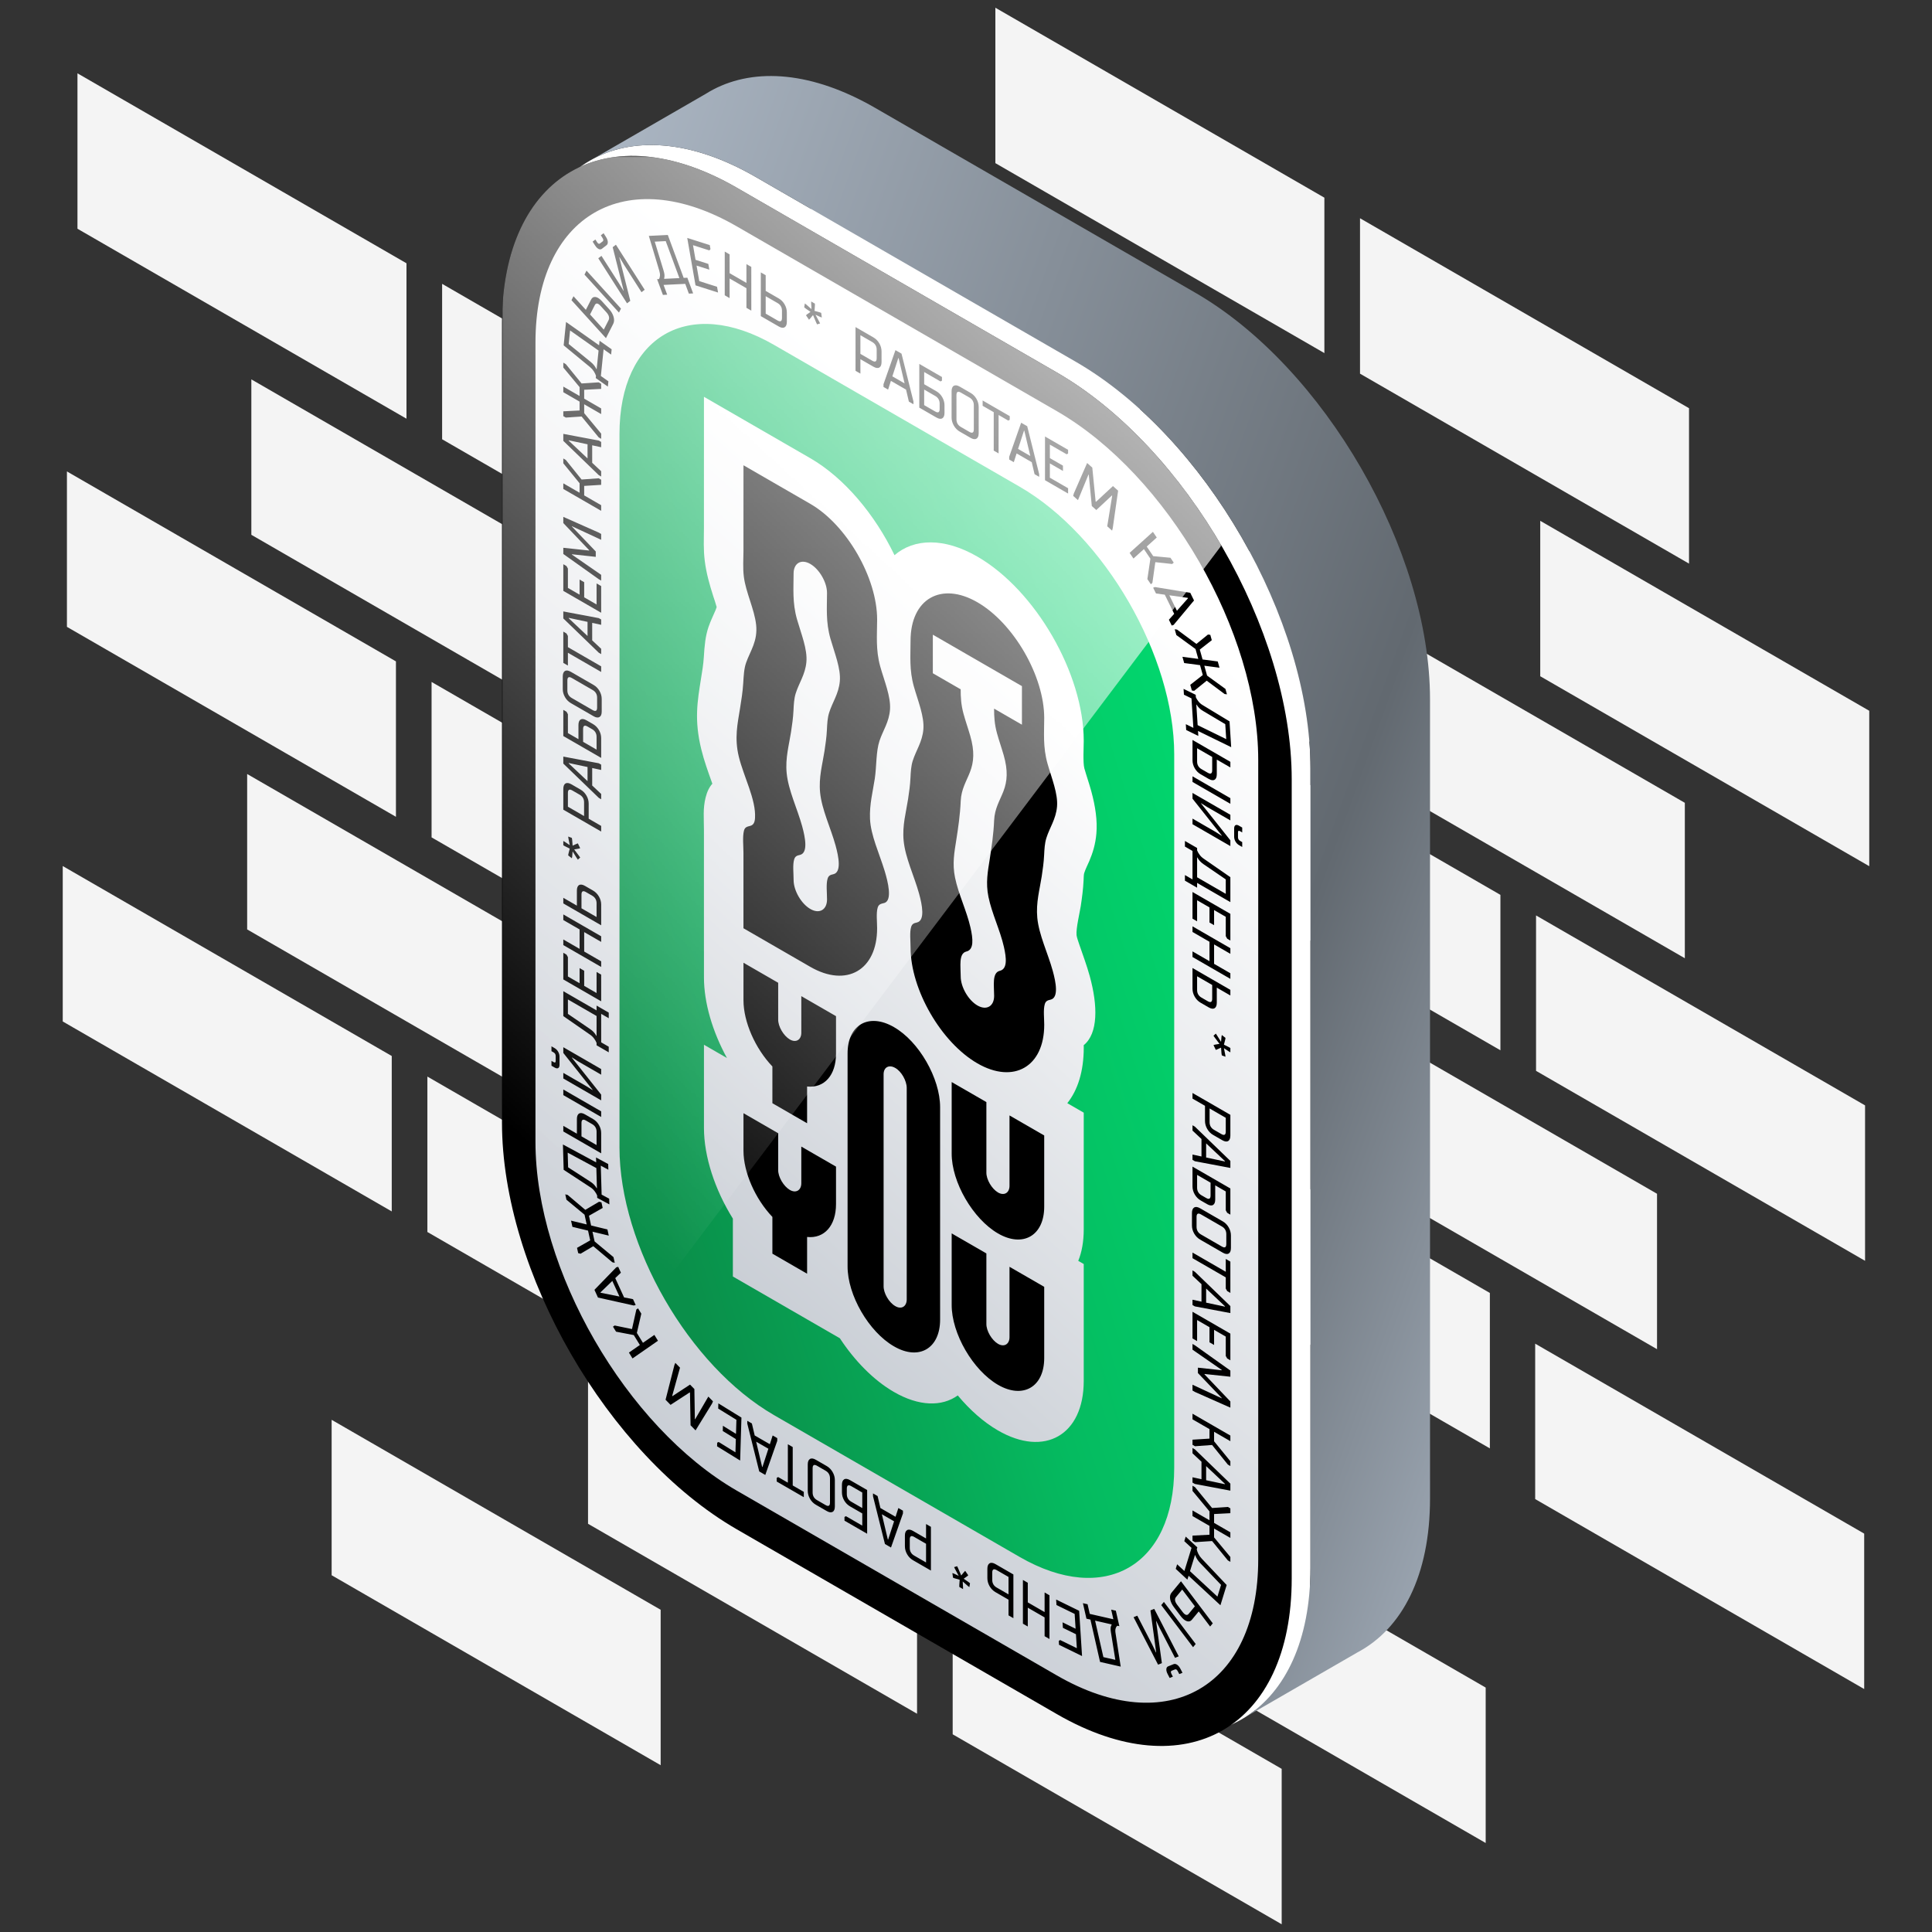
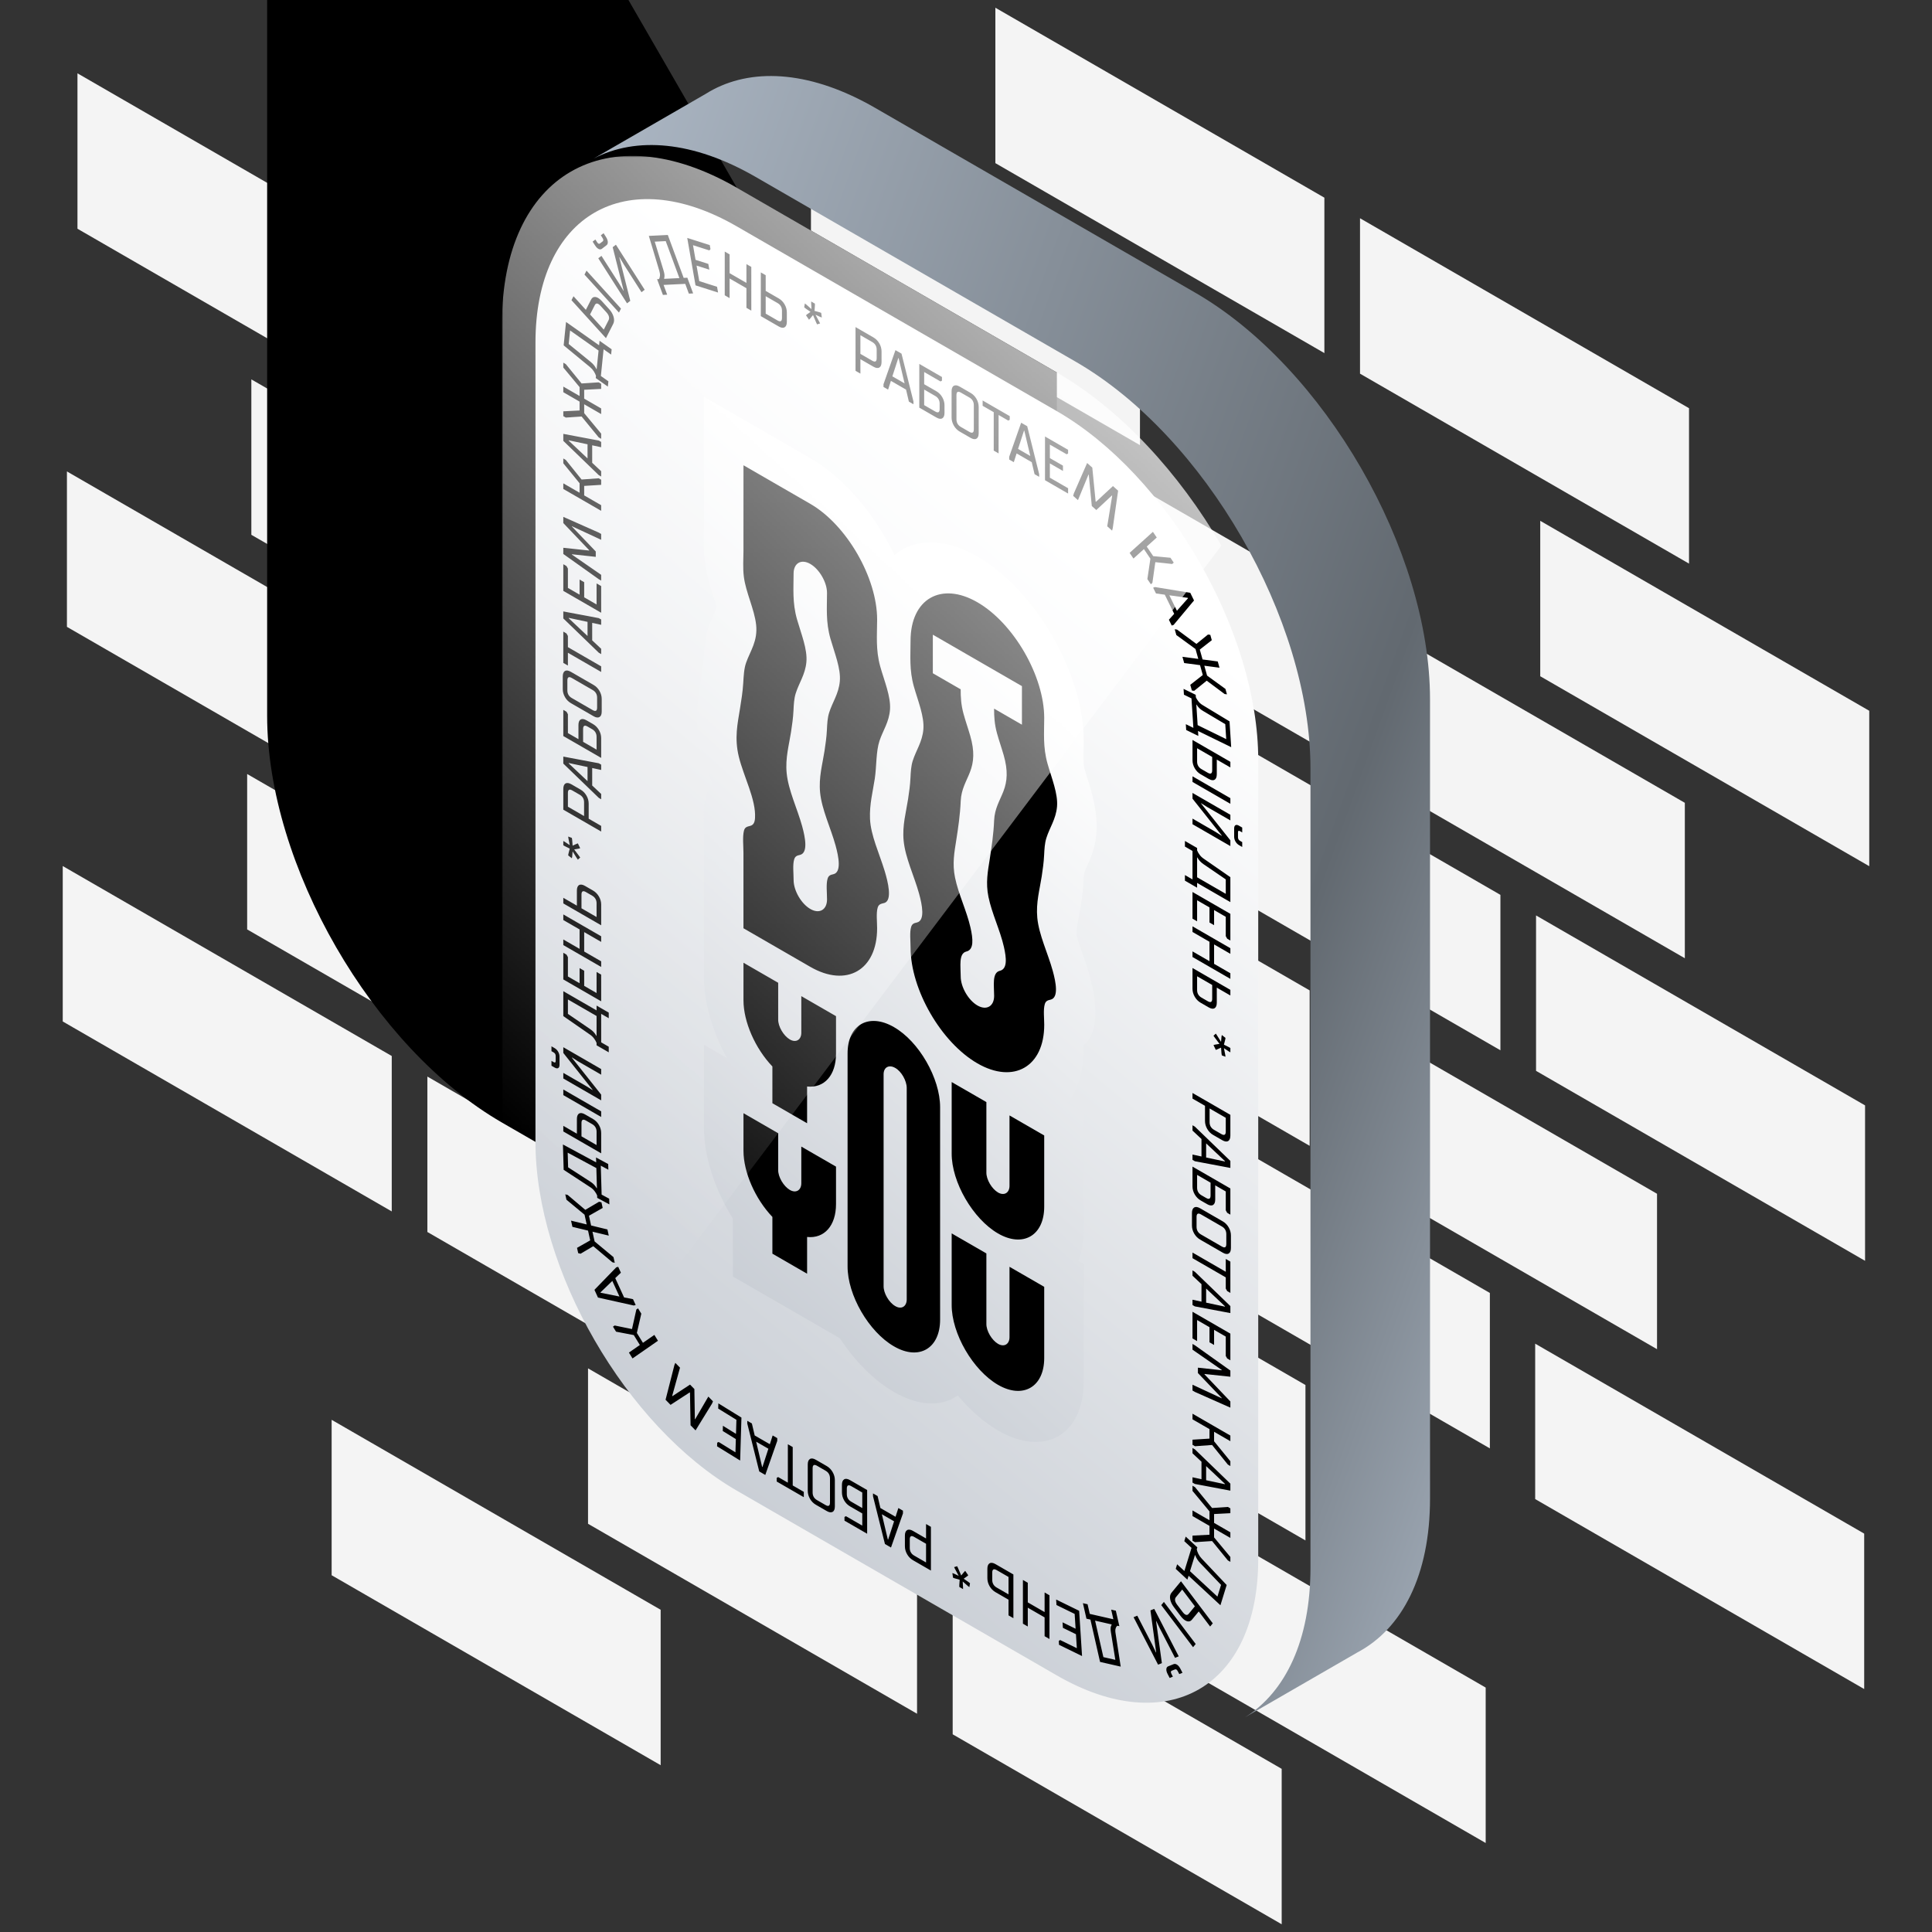
<svg xmlns="http://www.w3.org/2000/svg" xml:space="preserve" width="1000px" height="1000px" version="1.1" shape-rendering="geometricPrecision" text-rendering="geometricPrecision" image-rendering="optimizeQuality" fill-rule="evenodd" clip-rule="evenodd" viewBox="0 0 1000 1000">
  <rect x="0" y="0" width="1000" height="1000" fill="#333333" stroke="none" />
  <defs>
    <linearGradient id="id0" gradientUnits="userSpaceOnUse" x1="466.211" y1="1172.204" x2="950.837" y2="581.032">
      <stop offset="0" stop-opacity="1" stop-color="black" />
      <stop offset="1" stop-opacity="1" stop-color="black" />
    </linearGradient>
    <linearGradient id="id1" gradientUnits="userSpaceOnUse" x1="459.076" y1="1127.212" x2="916.532" y2="574.039">
      <stop offset="0" stop-opacity="1" stop-color="#B2B9C3" />
      <stop offset="1" stop-opacity="1" stop-color="white" />
    </linearGradient>
    <linearGradient id="id2" gradientUnits="userSpaceOnUse" x1="657.378" y1="174.942" x2="240.498" y2="306.107">
      <stop offset="0" stop-opacity="1" stop-color="#00E676" />
      <stop offset="0.62" stop-opacity="1" stop-color="#05BB60" />
      <stop offset="1" stop-opacity="1" stop-color="#0A8F4A" />
    </linearGradient>
    <linearGradient id="id3" gradientUnits="userSpaceOnUse" x1="425.778" y1="905.58" x2="749.913" y2="542.818">
      <stop offset="0" stop-opacity="1" stop-color="#B2B9C3" />
      <stop offset="1" stop-opacity="1" stop-color="white" />
    </linearGradient>
    <linearGradient id="id4" gradientUnits="userSpaceOnUse" x1="225.2" y1="325.007" x2="884.59" y2="562.937">
      <stop offset="0" stop-opacity="1" stop-color="#AAB5C2" />
      <stop offset="0.678" stop-opacity="1" stop-color="#626970" />
      <stop offset="1" stop-opacity="1" stop-color="#AAB5C2" />
    </linearGradient>
    <mask id="id5">
      <linearGradient id="id6" gradientUnits="userSpaceOnUse" x1="729.35" y1="70.573" x2="259.825" y2="581.041">
        <stop offset="0" stop-opacity="1" stop-color="white" />
        <stop offset="1" stop-opacity="0" stop-color="white" />
      </linearGradient>
      <rect fill="url(#id6)" x="259.825" y="80.674" width="372.357" height="635.472" />
    </mask>
  </defs>
  <g id="Слой_x0020_1">
    <g id="_2148791609680">
      <path fill="#F4F4F4" d="M964.903 793.799l-170.295 -98.319 0 80.445 170.295 98.32 0 -80.446zm-793.243 -58.901l0 80.446 170.296 98.32 0 -80.446 -170.296 -98.32zm686.014 -117.005l-170.295 -98.32 0 80.446 170.295 98.32 0 -80.446zm-194.274 297.661l-170.295 -98.32 0 80.446 170.295 98.32 0 -80.446zm-188.739 -28.523l0 -80.446 -108.988 -62.924 -4.89 -2.823 -56.419 -32.573 0 80.446 50.22 28.994 9.165 5.292 110.912 64.034zm-365.178 -497.056l0 80.446 0 -80.446zm-77.01 58.29l170.296 98.321 0 80.446 -170.296 -98.32 0 -80.447zm2.17 -204.251l170.295 98.319 0 80.446 -170.295 -98.319 0 -80.446zm93.285 156.61l170.296 98.32 0 80.446 -170.296 -98.32 0 -80.446zm93.285 156.61l170.296 98.32 0 80.447 -170.296 -98.32 0 -80.447zm-91.115 -360.862l170.296 98.32 0 80.446 -170.296 -98.32 0 -80.446zm93.285 156.611l170.296 98.319 0 80.447 -170.296 -98.32 0 -80.446zm93.286 156.611l170.295 98.319 0 80.446 -170.295 -98.32 0 -80.445zm93.285 156.61l170.295 98.319 0 80.447 -170.295 -98.32 0 -80.446zm-91.115 -360.863l170.295 98.32 0 80.446 -170.295 -98.32 0 -80.446zm186.57 313.221l170.295 98.321 0 80.445 -170.295 -98.32 0 -80.446zm93.285 156.611l170.296 98.32 0 80.446 -170.296 -98.319 0 -80.447zm-91.116 -360.863l170.296 98.32 0 80.446 -170.296 -98.32 0 -80.446zm-467.477 -376.355l170.295 98.32 0 80.446 -170.295 -98.32 0 -80.446zm188.74 108.969l170.295 98.321 0 80.445 -170.295 -98.32 0 -80.446zm95.455 -47.641l170.295 98.32 0 80.446 -170.295 -98.32 0 -80.446zm93.285 156.611l170.295 98.319 0 80.446 -170.295 -98.319 0 -80.446zm2.17 -204.253l170.295 98.321 0 80.446 -170.295 -98.32 0 -80.447zm93.285 156.611l170.295 98.32 0 80.446 -170.295 -98.32 0 -80.446zm93.285 156.611l170.295 98.32 0 80.446 -170.295 -98.32 0 -80.446zm-91.115 -360.863l170.295 98.32 0 80.446 -170.295 -98.32 0 -80.446zm186.57 313.221l170.296 98.32 0 80.447 -170.296 -98.321 0 -80.446zm93.285 156.611l170.296 98.32 0 80.446 -170.296 -98.32 0 -80.446zm-91.115 -360.863l170.295 98.32 0 80.446 -170.295 -98.32 0 -80.446zm93.285 156.611l170.296 98.32 0 80.446 -170.296 -98.32 0 -80.446zm-196.367 301.341l170.295 98.32 0 80.446 -170.295 -98.32 0 -80.446z" />
      <g>
-         <path fill="white" d="M391.085 91.557l165.662 95.645c66.886,38.617 121.55,133.299 121.55,210.536l0 413.697c0,77.236 -54.664,108.798 -121.55,70.181l-165.662 -95.645c-66.887,-38.617 -121.551,-133.3 -121.551,-210.536l0 -413.697c0,-77.236 54.664,-108.798 121.551,-70.181z" />
-         <path fill="url(#id0)" d="M381.376 97.162l165.662 95.645c66.886,38.617 121.55,133.3 121.55,210.536l0 413.697c0,77.236 -54.664,108.799 -121.55,70.182l-165.662 -95.645c-66.887,-38.618 -121.551,-133.3 -121.551,-210.536l0 -413.697c0,-77.237 54.664,-108.799 121.551,-70.182z" />
+         <path fill="url(#id0)" d="M381.376 97.162l165.662 95.645l0 413.697c0,77.236 -54.664,108.799 -121.55,70.182l-165.662 -95.645c-66.887,-38.618 -121.551,-133.3 -121.551,-210.536l0 -413.697c0,-77.237 54.664,-108.799 121.551,-70.182z" />
        <g>
          <path fill="url(#id1)" d="M381.376 117.178l165.662 95.644c57.319,33.094 104.217,114.325 104.217,180.514l0 413.697c0,66.189 -46.898,93.267 -104.217,60.173l-165.662 -95.645c-57.32,-33.093 -104.218,-114.325 -104.218,-180.513l0 -413.697c0,-66.189 46.898,-93.267 104.218,-60.173z" />
-           <path fill="url(#id2)" d="M400.632 178.509l127.149 73.409c43.994,25.4 79.989,87.747 79.989,138.548l0 369.224c0,50.802 -35.995,71.584 -79.989,46.185l-127.149 -73.41c-43.994,-25.4 -79.989,-87.746 -79.989,-138.547l0 -369.225c0,-50.801 35.995,-71.584 79.989,-46.184z" />
          <path fill="url(#id3)" d="M434.704 692.681l-16.951 -9.786c-5.988,-3.457 -11.976,-6.914 -17.964,-10.372l-20.457 -11.81 0 -23.622c0,-2.112 0,-4.223 0,-6.334 -9.301,-14.954 -14.966,-32.127 -14.966,-46.951 0,-6.475 0,-12.95 0,-19.425l0 -23.622 11.901 6.871c-7.466,-13.63 -11.901,-28.586 -11.901,-41.702 0,-4.55 0,-9.099 0,-13.649l-0.01 -0.006 0 -23.622c0,-8.996 0,-17.993 0,-26.989 0,-3.976 0,-7.952 0,-11.927 0,-6.363 -0.585,-11.087 0.855,-16.904 0.771,-3.118 1.943,-5.441 3.501,-7.184 -0.083,-0.229 -0.159,-0.439 -0.225,-0.625 -2.079,-5.82 -4.074,-11.347 -5.496,-17.15 -3.718,-15.178 -2.038,-24.77 -0.137,-36.694 0.568,-3.561 1.197,-7.182 1.434,-10.98 0.372,-5.941 0.775,-10.93 2.504,-15.893 0.958,-2.748 2.149,-5.189 3.258,-7.774 0.252,-0.588 0.672,-1.512 0.894,-2.319 -0.415,-1.64 -1.246,-3.991 -1.694,-5.387 -2.038,-6.358 -3.675,-12.209 -4.443,-18.317 -0.81,-6.443 -0.451,-11.267 -0.451,-17.139 0,-4.617 -0.003,-9.235 0,-13.851 0.007,-10.166 0.01,-20.335 0.01,-30.505l0 -23.622 20.457 11.811c11.53,6.657 23.06,13.313 34.59,19.97 17.607,10.166 33.46,29.192 43.581,50.19 10.145,-8.732 25.686,-9.2 42.905,0.746 30.081,17.377 55.041,60.605 55.041,95.343 0,2.689 -0.48,11.434 0.317,14.245 1.115,3.927 2.498,7.851 3.581,11.815 2.147,7.856 3.231,15.3 2.636,22.043 -0.479,5.428 -1.848,9.872 -3.663,14.132 -0.869,2.04 -1.966,4.099 -2.656,6.299 -0.228,0.727 -0.252,2.865 -0.294,3.721 -0.225,4.632 -0.814,8.969 -1.469,13.293 -0.477,3.151 -2.506,11.533 -2.172,15.034 0.097,1.026 1.03,3.716 1.398,4.79 1.895,5.533 3.887,10.826 5.416,16.368 4.242,15.371 4.387,29.736 -3.108,35.792 0.014,0.427 0.024,0.846 0.024,1.252 0,12.31 -3.134,22.067 -8.52,28.763l8.51 4.913 0 23.622c0,12.288 0,24.577 0,36.865 0,6.254 -1.005,11.694 -2.838,16.215l2.838 1.639 0 23.622c0,12.292 0,24.584 0,36.876 0,28.019 -20.189,39.704 -44.467,25.603 -7.45,-4.327 -14.519,-10.625 -20.735,-18.086 -8.185,5.878 -20.069,5.751 -33.154,-1.855 -10.498,-6.102 -20.227,-16.091 -27.88,-27.731z" />
          <path fill="black" d="M384.823 240.824c11.53,6.657 23.06,13.313 34.59,19.97 18.793,10.851 34.59,38.212 34.59,59.914 0,7.756 -0.849,15.495 1.611,24.289 2.079,7.435 5.516,15.495 5.057,22.175 -0.449,6.561 -3.651,10.879 -5.438,16.251 -1.865,5.609 -1.484,13.224 -2.441,19.582 -0.995,6.629 -2.792,13.247 -2.479,20.778 0.351,8.568 4.842,17.981 7.576,26.989 1.718,5.648 4.139,15.399 -0.215,16.617 -1.504,0.417 -2.812,0.485 -3.388,2.384 -0.839,2.841 -0.293,7.272 -0.293,10.688 0,21.702 -15.796,30.822 -34.59,19.972 -11.53,-6.657 -23.06,-13.314 -34.59,-19.971 0,-8.996 0,-17.993 0,-26.989 0,-3.98 0,-7.959 0,-11.928 0,-3.697 -0.537,-8.37 0.244,-11.527 0.478,-1.933 1.689,-2.148 3.183,-2.525 1.698,-0.429 2.411,-1.708 2.557,-4.048 0.596,-9.543 -5.828,-21.357 -8.376,-31.746 -2.382,-9.741 -0.625,-17.215 0.605,-24.949 0.683,-4.272 1.386,-8.556 1.67,-13.128 0.244,-3.861 0.38,-7.412 1.493,-10.614 2.119,-6.071 6.112,-11.161 5.175,-19.684 -0.889,-7.999 -5.341,-16.769 -6.346,-24.802 -0.586,-4.622 -0.205,-9.013 -0.205,-13.342 0,-4.611 0,-9.222 0,-13.833 0.01,-10.163 0.01,-20.343 0.01,-30.523zm77.83 290.78c13.014,7.412 23.948,26.532 23.948,41.481 0,36.639 0,73.278 0,109.918 0,14.948 -10.934,21.442 -23.948,13.827 -12.946,-7.474 -24.036,-26.504 -23.949,-41.481 0,-36.639 0,-73.279 0,-109.918 -0.087,-15.067 11.003,-21.302 23.949,-13.827zm0.683 21.138c3.242,1.781 5.985,6.69 5.985,10.366 0,36.481 0,72.963 0,109.444 0,3.675 -2.743,5.417 -5.985,3.456 -3.192,-1.843 -6.062,-6.668 -5.984,-10.366 0,-36.482 0,-72.963 0,-109.445 -0.078,-3.788 2.792,-5.299 5.984,-3.455zm29.25 7.327c5.985,3.455 11.97,6.911 17.964,10.371 0,12.131 0,24.273 0,36.403 -0.078,3.698 2.841,8.506 5.985,10.366 3.212,1.9 5.985,0.22 5.985,-3.455 0,-12.131 0,-24.273 0,-36.403 5.984,3.455 11.969,6.911 17.964,10.371 0,12.289 0,24.577 0,36.865 0,14.949 -10.984,21.358 -23.949,13.828 -12.897,-7.491 -24.037,-26.504 -23.949,-41.481 0,-12.289 0,-24.577 0,-36.865zm-89.8 -51.384c0,6.313 0,12.638 0,18.951 -0.078,3.698 2.842,8.506 5.985,10.366 3.212,1.9 5.985,0.22 5.985,-3.455 0,-6.313 0,-12.638 0,-18.951 5.984,3.455 11.969,6.91 17.964,10.371 0,6.471 0,12.942 0,19.425 0,11.138 -6.053,17.925 -14.967,16.984 0,6.336 0,12.671 0,19.018 -5.985,-3.455 -11.969,-6.91 -17.964,-10.371 0,-6.336 0,-12.672 0,-19.019 -8.914,-9.351 -14.966,-23.127 -14.966,-34.266 0,-6.471 0,-12.942 0,-19.424 5.984,3.455 11.979,6.916 17.963,10.371zm89.8 129.725c5.985,3.455 11.97,6.91 17.964,10.371 0,12.131 0,24.272 0,36.403 -0.078,3.709 2.841,8.505 5.985,10.366 3.212,1.899 5.985,0.22 5.985,-3.456 0,-12.13 0,-24.272 0,-36.402 5.984,3.455 11.969,6.91 17.964,10.371 0,12.288 0,24.577 0,36.876 0,14.949 -10.984,21.358 -23.949,13.828 -12.897,-7.491 -24.037,-26.504 -23.949,-41.481 0,-12.289 0,-24.577 0,-36.876zm13.307 -326.683c18.794,10.851 34.591,38.212 34.591,59.913 0,7.633 -0.733,15.023 1.728,23.681 2.128,7.508 5.486,15.535 4.9,22.197 -0.575,6.5 -3.797,10.773 -5.516,16.252 -0.849,2.711 -1.005,5.631 -1.161,8.855 -0.186,3.805 -0.703,7.407 -1.24,10.964 -1.016,6.696 -3.046,13.584 -2.295,21.448 0.85,8.923 5.468,18.286 8.006,27.485 1.611,5.834 3.212,13.962 -1.181,14.92 -1.367,0.294 -2.441,0.632 -2.939,2.283 -0.849,2.836 -0.293,7.283 -0.293,10.699 0,21.702 -15.796,30.823 -34.59,19.972 -18.794,-10.851 -34.59,-38.211 -34.59,-59.913 0,-3.427 -0.557,-7.875 0.293,-10.699 0.497,-1.652 1.571,-1.99 2.938,-2.283 4.384,-0.964 2.792,-9.075 1.181,-14.921 -2.538,-9.188 -7.156,-18.561 -8.005,-27.485 -0.752,-7.852 1.279,-14.751 2.294,-21.448 0.537,-3.557 1.064,-7.142 1.24,-10.964 0.156,-3.224 0.313,-6.144 1.162,-8.855 1.728,-5.473 4.94,-9.751 5.516,-16.251 0.586,-6.674 -2.773,-14.689 -4.901,-22.198 -2.451,-8.652 -1.728,-16.048 -1.728,-23.68 0,-21.702 15.797,-30.834 34.59,-19.972zm-103.107 274.837c0,6.313 0,12.637 0,18.951 -0.078,3.709 2.842,8.506 5.985,10.366 3.212,1.899 5.985,0.219 5.985,-3.456 0,-6.313 0,-12.637 0,-18.951 5.984,3.455 11.969,6.911 17.964,10.372 0,6.471 0,12.942 0,19.424 0,11.138 -6.053,17.925 -14.967,16.984 0,6.336 0,12.672 0,19.019 -5.985,-3.456 -11.969,-6.911 -17.964,-10.372 0,-6.336 0,-12.671 0,-19.018 -8.914,-9.352 -14.966,-23.128 -14.966,-34.266 0,-6.471 0,-12.943 0,-19.425 5.984,3.455 11.979,6.916 17.963,10.372zm111.757 -219.776c0,4.171 0.205,8.01 1.484,12.694 1.035,3.788 2.392,7.592 3.476,11.386 2.265,7.914 1.923,13.433 -0.166,18.799 -1.826,4.673 -4.511,8.85 -4.774,14.921 -0.303,7.153 -1.279,13.703 -2.314,20.332 -0.927,5.946 -2.138,11.967 -0.625,19.323 1.758,8.556 6.044,17.254 7.986,25.816 1.328,5.851 1.904,11.494 -2.118,12.441 -4.13,0.975 -2.929,7.756 -2.929,12.942 0,5.434 -3.944,7.711 -8.65,4.994 -4.696,-2.711 -8.65,-9.548 -8.65,-14.982 0,-5.186 -1.191,-11.961 2.929,-12.943 4.022,-0.946 3.446,-6.589 2.118,-12.44 -1.943,-8.562 -6.229,-17.249 -7.986,-25.816 -1.513,-7.345 -0.303,-13.377 0.625,-19.323 1.035,-6.629 2.011,-13.191 2.314,-20.333 0.263,-6.059 2.948,-10.236 4.774,-14.92 2.099,-5.361 2.431,-10.885 0.166,-18.799 -1.084,-3.794 -2.441,-7.599 -3.476,-11.386 -1.279,-4.685 -1.484,-8.523 -1.484,-12.695 -4.803,-2.773 -9.607,-5.546 -14.41,-8.319 0,-6.663 0,-13.314 0,-19.966 7.683,4.436 15.377,8.878 23.06,13.314 7.684,4.436 15.377,8.878 23.06,13.314 0,6.662 0,13.314 0,19.965 -4.803,-2.773 -9.606,-5.546 -14.41,-8.319zm-95.13 -74.89c4.705,2.717 8.65,9.549 8.65,14.983 0,7.644 -0.703,15.005 1.767,23.669 2.138,7.503 5.477,15.518 4.852,22.158 -0.605,6.471 -3.817,10.739 -5.535,16.217 -0.85,2.712 -0.987,5.665 -1.143,8.89 -0.185,3.804 -0.712,7.39 -1.25,10.946 -1.015,6.686 -3.045,13.574 -2.274,21.415 0.878,8.929 5.487,18.285 8.015,27.468 1.611,5.845 3.183,13.912 -1.201,14.864 -1.366,0.293 -2.441,0.632 -2.929,2.289 -0.849,2.835 -0.292,7.271 -0.292,10.699 0,5.433 -3.945,7.711 -8.65,4.994 -4.697,-2.711 -8.651,-9.549 -8.651,-14.983 0,-3.416 -0.556,-7.863 0.293,-10.698 0.498,-1.652 1.562,-1.996 2.929,-2.289 4.384,-0.953 2.812,-9.019 1.201,-14.864 -2.528,-9.194 -7.136,-18.54 -8.015,-27.468 -0.772,-7.852 1.259,-14.741 2.275,-21.415 0.536,-3.556 1.064,-7.141 1.249,-10.946 0.156,-3.225 0.293,-6.167 1.142,-8.89 1.719,-5.49 4.931,-9.746 5.536,-16.217 0.625,-6.652 -2.704,-14.65 -4.852,-22.158 -2.47,-8.664 -1.767,-16.026 -1.767,-23.669 0,-5.434 3.954,-7.706 8.65,-4.995z" />
          <path fill="black" fill-rule="nonzero" d="M481.842 790.292l0 22.629 -9.267 -5.35c-1.269,-0.732 -2.286,-1.762 -3.051,-3.087 -0.765,-1.326 -1.148,-2.721 -1.148,-4.187l0 -5.463c0,-1.444 0.383,-2.392 1.148,-2.845 0.765,-0.453 1.782,-0.312 3.051,0.42l6.747 3.896 0 -7.468 2.52 1.455zm-8.679 5.205c-0.746,-0.431 -1.311,-0.536 -1.693,-0.316 -0.383,0.222 -0.574,0.763 -0.574,1.625l0 4.429c0,0.862 0.191,1.624 0.574,2.287 0.382,0.663 0.947,1.21 1.693,1.641l6.159 3.556 0 -9.666 -6.159 -3.556zm-11.982 5.496l-3.135 -1.811 -6.188 -24.779 0 -1.423 2.38 1.374 1.456 6.207 7.839 4.526 1.455 -4.526 2.38 1.374 0 1.423 -6.187 17.635zm-1.484 -4.09l3.08 -9.472 -6.327 -3.653 3.079 13.028 0.168 0.097zm-10.862 -25.668l0 22.629 -11.731 -6.772 0 -1.908 0.756 -0.403 8.455 4.881 0 -6.304 -6.327 -3.653c-1.269,-0.733 -2.286,-1.762 -3.052,-3.087 -0.765,-1.326 -1.148,-2.721 -1.148,-4.187l0 -3.879c0,-1.444 0.383,-2.393 1.148,-2.845 0.766,-0.453 1.783,-0.313 3.052,0.42l8.847 5.108zm-8.259 -2.021c-0.747,-0.43 -1.311,-0.536 -1.694,-0.315 -0.383,0.221 -0.574,0.763 -0.574,1.625l0 2.813c0,0.862 0.191,1.624 0.574,2.287 0.383,0.662 0.947,1.209 1.694,1.64l5.739 3.314 0 -8.05 -5.739 -3.314zm-12.655 -10.377c1.251,0.723 2.264,1.754 3.038,3.096 0.775,1.341 1.162,2.734 1.162,4.178l0 13.578c0,1.465 -0.387,2.416 -1.162,2.853 -0.774,0.436 -1.787,0.294 -3.038,-0.429l-5.627 -3.248c-1.269,-0.733 -2.286,-1.762 -3.051,-3.088 -0.765,-1.325 -1.148,-2.721 -1.148,-4.186l0 -13.578c0,-1.444 0.383,-2.392 1.148,-2.845 0.765,-0.452 1.782,-0.312 3.051,0.421l5.627 3.248zm-5.039 -0.161c-0.746,-0.431 -1.311,-0.536 -1.693,-0.315 -0.383,0.221 -0.574,0.762 -0.574,1.624l0 12.544c0,0.862 0.191,1.624 0.574,2.287 0.382,0.662 0.947,1.209 1.693,1.64l4.452 2.57c0.746,0.431 1.311,0.537 1.694,0.315 0.382,-0.22 0.573,-0.762 0.573,-1.624l0 -12.543c0,-0.862 -0.191,-1.625 -0.573,-2.287 -0.383,-0.663 -0.948,-1.21 -1.694,-1.641l-4.452 -2.57zm-15.09 -11.137l2.52 1.455 0 19.882 5.739 3.313 0 2.748 -14.026 -8.098 0 -1.907 0.756 -0.404 5.011 2.893 0 -19.882zm-11.674 15.89l-3.136 -1.811 -6.187 -24.779 0 -1.422 2.38 1.373 1.456 6.207 7.839 4.526 1.456 -4.526 2.379 1.374 0 1.423 -6.187 17.635zm-1.484 -4.09l3.08 -9.472 -6.327 -3.653 3.079 13.028 0.168 0.097zm146.051 64.925l2.519 1.455 0 22.63 -2.519 -1.455 0 -9.731 -8.707 -5.027 0 9.731 -2.52 -1.455 0 -22.629 2.52 1.454 0 10.152 8.707 5.026 0 -10.151zm-16.154 -9.326l0 22.63 -2.52 -1.455 0 -8.114 -6.747 -3.896c-1.269,-0.732 -2.286,-1.762 -3.051,-3.087 -0.766,-1.326 -1.149,-2.721 -1.149,-4.187l0 -4.816c0,-1.445 0.383,-2.393 1.149,-2.845 0.765,-0.453 1.782,-0.313 3.051,0.42l9.267 5.35zm-8.679 -2.263c-0.747,-0.431 -1.311,-0.536 -1.694,-0.315 -0.382,0.221 -0.574,0.762 -0.574,1.625l0 3.782c0,0.862 0.192,1.624 0.574,2.287 0.383,0.663 0.947,1.21 1.694,1.641l6.159 3.556 0 -9.02 -6.159 -3.556zm-22.565 3.945l-0.336 -2.393 0.84 0.291 2.436 1.148 -1.848 -3.459 -0.532 -1.051 1.568 -0.485 0.532 1.116 1.568 3.685 1.567 -1.875 0.504 -0.518 1.568 2.296 -0.504 0.453 -1.848 1.325 2.436 1.665 0.84 0.679 -0.336 2.004 -0.84 -0.647 -2.604 -2.279 0.168 2.974 0 0.97 -1.931 -1.115 0 -0.97 0.196 -2.764 -2.604 -0.727 -0.84 -0.323zm-121.464 -90.243l11.948 7.367 -0.665 22.232 -11.948 -7.366 0.056 -1.874 0.78 -0.36 8.674 5.348 0.206 -6.861 -6.771 -4.174 0.08 -2.7 6.771 4.175 0.218 -7.274 -9.429 -5.813 0.08 -2.7zm-5.187 -3.499l2.404 2.455 -0.462 1.121 -8.557 13.912 -2.587 -2.642 -0.293 -16.855 -0.157 -0.16 -9.898 6.447 -2.587 -2.643 4.585 -17.968 0.462 -1.122 2.43 2.482 -4.05 14.601 0.13 0.134 9.109 -5.972 2.247 2.295 0.247 15.526 0.13 0.134 6.847 -11.745zm-27.934 -31.931l1.865 3.033 -13.174 9.147 -1.866 -3.033 5.666 -3.933 -3.151 -5.123 -9.168 -1.762 -1.596 -2.595 0.866 -0.601 8.978 1.847 2.258 -10.128 0.866 -0.601 1.699 2.763 -2.303 9.967 3.15 5.122 5.91 -4.103zm-29.189 -19.338l-1.83 -3.996 11.305 -11.65 1.001 -0.252 1.388 3.033 -2.925 2.808 4.574 9.992 4.624 0.904 1.388 3.033 -1 0.252 -18.525 -4.124zm1.408 -2.464l9.708 1.929 -3.691 -8.065 -6.116 5.922 0.099 0.214zm6.626 -18.456l0.649 2.951 -1.237 -0.299 -9.87 -8.311 -6.577 3.897 -1.236 -0.299 -0.602 -2.737 6.811 -3.875 -1.11 -5.049 -8.092 -1.956 -0.703 -3.2 8.092 1.957 -1.109 -5.049 -9.366 -7.752 -0.61 -2.773 1.237 0.299 9.132 7.728 7.12 -4.203 1.237 0.299 0.64 2.915 -7.105 4.039 1.109 5.049 8.442 2.041 0.703 3.2 -8.442 -2.041 1.11 5.049 9.777 8.12zm-2.136 -27.292l-6.296 -3.388 -0.036 -1.249c-0.296,-0.72 -0.735,-1.463 -1.318,-2.229 -0.582,-0.766 -1.275,-1.409 -2.08,-1.928l-13.926 -9.112 -0.379 -13.11 17.208 9.26 -0.073 -2.53 6.296 3.388 0.085 2.957 -3.917 -2.108 0.433 14.983 3.917 2.109 0.086 2.957zm-6.439 -8.35l-0.302 -10.449 -14.83 -7.98 0.22 7.59 11.536 7.437c1.384,0.875 2.453,1.979 3.208,3.312l0.168 0.09zm2.197 -18.088l-19.597 -11.315 0 -2.909 7.027 4.057 0 -7.565c0,-1.466 0.383,-2.419 1.148,-2.861 0.765,-0.442 1.782,-0.296 3.051,0.436l4.172 2.409c1.25,0.722 2.263,1.748 3.037,3.079 0.775,1.331 1.162,2.729 1.162,4.195l0 10.474zm0 -21.725l0 2.91 -19.597 -11.314 0 -2.91 19.597 11.314zm-2.38 10.556c0,-0.863 -0.191,-1.625 -0.574,-2.288 -0.382,-0.662 -0.947,-1.209 -1.693,-1.64l-3.276 -1.892c-0.746,-0.43 -1.311,-0.536 -1.693,-0.314 -0.383,0.22 -0.574,0.762 -0.574,1.624l0 6.886 7.81 4.509 0 -6.885zm2.38 -19.219l0 2.974 -19.597 -11.315 0 -2.909 12.038 6.95 3.108 1.956 0 -0.162 -15.146 -19.057 0 -2.974 19.597 11.314 0 2.91 -12.038 -6.95 -3.108 -1.989 0 0.162 15.146 19.09zm-21.557 -15.453c0,0.884 -0.229,1.458 -0.686,1.722 -0.457,0.264 -1.068,0.175 -1.834,-0.267l-1.651 -0.954 0 -2.521 1.12 0.646c0.709,0.41 1.064,0.205 1.064,-0.614l0 -2.554c0,-0.819 -0.355,-1.433 -1.064,-1.843l-1.12 -0.646 0 -2.522 1.651 0.954c0.747,0.431 1.354,1.05 1.82,1.859 0.467,0.808 0.7,1.643 0.7,2.505l0 4.235zm25.477 -6.434l-6.3 -3.637 0 -1.228c-0.28,-0.722 -0.704,-1.474 -1.273,-2.255 -0.57,-0.781 -1.256,-1.446 -2.058,-1.996l-13.886 -9.634 0 -12.899 17.217 9.941 0 -2.489 6.3 3.637 0 2.909 -3.92 -2.263 0 14.742 3.92 2.263 0 2.909zm-6.3 -8.518l0 -10.28 -14.838 -8.567 0 7.468 11.507 7.871c1.381,0.927 2.436,2.064 3.164,3.411l0.167 0.097zm2.38 -31.698l0 13.804 -19.597 -11.314 0 -13.804 1.652 0.954 0.727 1.293 0 10.021 6.048 3.492 0 -7.824 2.379 1.374 0 7.824 6.411 3.701 0 -10.895 2.38 1.374zm0 -6.886l0 2.91 -19.597 -11.314 0 -2.91 8.427 4.865 0 -10.054 -8.427 -4.865 0 -2.91 19.597 11.315 0 2.909 -8.791 -5.075 0 10.054 8.791 5.075zm0 -18.653l-19.597 -11.314 0 -2.91 7.027 4.057 0 -7.791c0,-1.465 0.383,-2.419 1.148,-2.861 0.765,-0.442 1.782,-0.296 3.051,0.436l4.172 2.409c1.25,0.722 2.263,1.748 3.037,3.079 0.775,1.331 1.162,2.729 1.162,4.194l0 10.701zm-2.38 -11.396c0,-0.862 -0.191,-1.624 -0.574,-2.287 -0.382,-0.662 -0.947,-1.209 -1.693,-1.64l-3.276 -1.891c-0.746,-0.431 -1.311,-0.537 -1.693,-0.316 -0.383,0.221 -0.574,0.763 -0.574,1.625l0 7.112 7.81 4.51 0 -7.113zm-14.697 -34.542l1.903 0.711 0.168 1.067 0.224 2.942 2.072 -0.938 0.644 -0.242 1.204 2.505 -0.7 0.211 -2.408 0.42 2.408 3.2 0.7 0.986 -1.204 1.116 -0.644 -0.954 -2.072 -3.33 -0.224 2.684 -0.168 0.872 -1.903 -1.487 0.14 -0.889 0.671 -2.618 -2.491 -1.245 -0.84 -0.485 0 -2.23 0.84 0.484 2.491 1.666 -0.671 -3.395 -0.14 -1.051zm17.077 -2.586l-19.597 -11.315 0 -10.7c0,-1.466 0.382,-2.419 1.148,-2.861 0.765,-0.442 1.782,-0.297 3.051,0.436l4.732 2.732c1.25,0.722 2.263,1.748 3.037,3.079 0.775,1.331 1.162,2.729 1.162,4.194l0 7.791 6.467 3.734 0 2.91zm-8.847 -15.13c0,-0.862 -0.191,-1.624 -0.574,-2.287 -0.382,-0.663 -0.947,-1.21 -1.693,-1.64l-3.836 -2.215c-0.746,-0.431 -1.311,-0.536 -1.693,-0.315 -0.383,0.221 -0.575,0.762 -0.575,1.624l0 7.113 8.371 4.833 0 -7.113zm-10.75 -20.043l0 -3.621 18.365 3.459 1.232 0.711 0 2.748 -4.647 -1.002 0 9.052 4.647 4.364 0 2.748 -1.232 -0.711 -18.365 -17.748zm2.8 -0.097l9.742 9.181 0 -7.306 -9.742 -2.069 0 0.194zm16.797 -2.845l-19.597 -11.315 0 -13.545 1.652 0.954 0.727 1.293 0 9.763 5.46 3.152 0 -7.306c0,-1.466 0.382,-2.42 1.148,-2.862 0.765,-0.441 1.782,-0.296 3.051,0.437l3.36 1.939c1.25,0.722 2.263,1.749 3.037,3.08 0.775,1.331 1.162,2.729 1.162,4.194l0 10.216zm-2.38 -10.911c0,-0.862 -0.191,-1.624 -0.574,-2.287 -0.382,-0.663 -0.947,-1.209 -1.693,-1.641l-2.436 -1.406c-0.746,-0.431 -1.311,-0.536 -1.694,-0.315 -0.382,0.221 -0.574,0.762 -0.574,1.624l0 6.628 6.971 4.024 0 -6.627zm2.66 -13.077c0,1.445 -0.387,2.39 -1.162,2.837 -0.774,0.448 -1.787,0.31 -3.037,-0.412l-11.759 -6.789c-1.269,-0.732 -2.286,-1.767 -3.051,-3.103 -0.765,-1.336 -1.148,-2.726 -1.148,-4.17l0 -6.498c0,-1.466 0.383,-2.419 1.148,-2.861 0.765,-0.442 1.782,-0.297 3.051,0.436l11.759 6.789c1.25,0.722 2.263,1.748 3.037,3.079 0.775,1.331 1.162,2.729 1.162,4.194l0 6.498zm-2.379 -7.192c0,-0.863 -0.192,-1.625 -0.575,-2.288 -0.382,-0.662 -0.947,-1.209 -1.693,-1.64l-10.863 -6.272c-0.746,-0.431 -1.311,-0.536 -1.694,-0.315 -0.382,0.221 -0.573,0.762 -0.573,1.625l0 5.14c0,0.862 0.191,1.624 0.573,2.287 0.383,0.663 0.948,1.21 1.694,1.64l10.863 6.272c0.746,0.431 1.311,0.536 1.693,0.315 0.383,-0.221 0.575,-0.762 0.575,-1.624l0 -5.14zm2.099 -16.213l0 2.91 -17.218 -9.941 0 6.627 -2.379 -1.374 0 -16.196 1.652 0.954 0.727 1.293 0 5.786 17.218 9.941zm-19.597 -24.795l0 -3.621 18.365 3.459 1.232 0.711 0 2.748 -4.647 -1.002 0 9.052 4.647 4.364 0 2.748 -1.232 -0.712 -18.365 -17.747zm2.8 -0.097l9.742 9.181 0 -7.306 -9.742 -2.069 0 0.194zm16.797 -16.65l0 13.805 -19.597 -11.315 0 -13.804 1.652 0.954 0.727 1.293 0 10.021 6.048 3.492 0 -7.824 2.379 1.374 0 7.824 6.411 3.701 0 -10.895 2.38 1.374zm0 -5.819l0 2.975 -1.288 -0.744 -18.309 -13.028 0 -3.2 13.382 1.422 0 -0.194 -13.382 -14.03 0 -3.201 18.309 8.114 1.288 0.744 0 3.006 -15.146 -7.031 0 0.162 12.347 12.915 0 2.78 -12.347 -1.342 0 0.162 15.146 10.49zm0 -36.045l0 2.909 -19.597 -11.314 0 -2.91 8.427 4.865 0 -4.913 -8.427 -10.329 0 -2.489 1.288 0.743 8.174 10.151 8.847 -0.647 1.288 0.744 0 2.651 -8.791 0.55 0 4.913 8.791 5.076zm-19.597 -33.298l0 -3.621 18.365 3.459 1.232 0.711 0 2.748 -4.647 -1.002 0 9.052 4.647 4.364 0 2.748 -1.232 -0.711 -18.365 -17.748zm2.8 -0.097l9.742 9.181 0 -7.306 -9.742 -2.069 0 0.194zm16.797 -3.653l0 2.683 -1.288 -0.743 -8.847 -10.798 -8.174 0.55 -1.288 -0.744 0 -2.489 8.427 -0.436 0 -4.591 -8.427 -4.865 0 -2.91 8.427 4.865 0 -4.59 -8.427 -10.135 0 -2.521 1.288 0.743 8.174 10.021 8.847 -0.582 1.288 0.744 0 2.651 -8.791 0.453 0 4.59 8.791 5.076 0 2.909 -8.791 -5.075 0 4.59 8.791 10.604zm3.464 -24.34l-6.261 -4.417 0.118 -1.153c-0.225,-0.722 -0.599,-1.496 -1.121,-2.32 -0.523,-0.824 -1.179,-1.557 -1.968,-2.201l-13.647 -11.254 1.232 -12.109 17.112 12.073 0.238 -2.337 6.261 4.417 -0.278 2.731 -3.896 -2.748 -1.408 13.838 3.896 2.749 -0.278 2.731zm-5.794 -8.999l0.981 -9.651 -14.747 -10.404 -0.713 7.01 11.319 9.222c1.36,1.09 2.358,2.325 2.993,3.705l0.167 0.118zm4.813 -16.067l-17.847 -19.654 1.041 -2.048 6.399 7.047 2.707 -5.326c0.525,-1.032 1.293,-1.476 2.306,-1.33 1.013,0.145 2.098,0.854 3.254,2.127l3.798 4.183c1.139,1.254 1.903,2.581 2.292,3.98 0.389,1.399 0.322,2.614 -0.203,3.646l-3.747 7.375zm7.773 -15.296l-1.041 2.048 -17.847 -19.653 1.041 -2.049 17.847 19.654zm-6.436 6.012c0.309,-0.606 0.368,-1.258 0.178,-1.952 -0.191,-0.695 -0.626,-1.417 -1.306,-2.165l-2.983 -3.285c-0.679,-0.749 -1.273,-1.16 -1.779,-1.232 -0.507,-0.073 -0.914,0.194 -1.223,0.801l-2.463 4.848 7.113 7.834 2.463 -4.849zm11.247 -10.036l-1.676 1.291 -14.882 -23.316 1.64 -1.263 9.141 14.323 2.269 3.767 0.091 -0.07 -5.69 -22.496 1.676 -1.291 14.881 23.316 -1.639 1.263 -9.142 -14.323 -2.25 -3.781 -0.091 0.07 5.672 22.51zm-14.676 -26.953c-0.498,0.384 -1.069,0.418 -1.714,0.104 -0.645,-0.315 -1.258,-0.928 -1.839,-1.838l-1.254 -1.966 1.421 -1.094 0.85 1.332c0.539,0.844 1.039,1.088 1.5,0.733l1.439 -1.109c0.462,-0.355 0.423,-0.955 -0.115,-1.799l-0.851 -1.332 1.421 -1.095 1.254 1.966c0.567,0.888 0.876,1.727 0.927,2.515 0.051,0.789 -0.167,1.371 -0.652,1.745l-2.387 1.838zm31.564 23.876l-3.004 -8.127 0.935 -0.047c0.293,-0.382 0.476,-0.949 0.549,-1.7 0.073,-0.751 -0.049,-1.647 -0.366,-2.685l-5.393 -17.978 9.818 -0.484 8.212 22.217 1.895 -0.094 3.004 8.128 -2.215 0.109 -1.869 -5.057 -11.221 0.552 1.87 5.057 -2.215 0.109zm0.711 -8.31l7.825 -0.385 -7.076 -19.146 -5.684 0.28 4.552 14.892c0.56,1.787 0.661,3.168 0.303,4.142l0.08 0.217zm27.837 7.089l-11.665 -3.716 -4.286 -24.556 11.665 3.716 0.361 2.07 -0.578 0.676 -8.469 -2.697 1.322 7.577 6.611 2.106 0.521 2.982 -6.611 -2.106 1.402 8.033 9.206 2.933 0.521 2.982zm5.978 2.881l-2.519 -1.454 0 -22.63 2.519 1.455 0 9.731 8.707 5.026 0 -9.73 2.52 1.454 0 22.63 -2.52 -1.455 0 -10.151 -8.707 -5.027 0 10.151zm16.154 9.327l0 -22.63 2.52 1.455 0 8.114 6.747 3.896c1.269,0.732 2.286,1.761 3.051,3.087 0.766,1.325 1.148,2.721 1.148,4.186l0 4.817c0,1.444 -0.382,2.392 -1.148,2.845 -0.765,0.453 -1.782,0.313 -3.051,-0.42l-9.267 -5.35zm8.679 2.263c0.746,0.431 1.311,0.536 1.694,0.315 0.382,-0.221 0.573,-0.763 0.573,-1.625l0 -3.782c0,-0.862 -0.191,-1.625 -0.573,-2.287 -0.383,-0.663 -0.948,-1.21 -1.694,-1.641l-6.159 -3.556 0 9.02 6.159 3.556zm22.565 -3.945l0.336 2.393 -0.84 -0.292 -2.436 -1.147 1.848 3.459 0.532 1.051 -1.568 0.485 -0.532 -1.116 -1.568 -3.685 -1.567 1.875 -0.504 0.517 -1.568 -2.295 0.504 -0.453 1.847 -1.325 -2.435 -1.665 -0.84 -0.679 0.336 -2.004 0.84 0.646 2.603 2.279 -0.168 -2.974 0 -0.97 1.932 1.116 0 0.97 -0.196 2.764 2.604 0.727 0.84 0.323zm17.777 29.984l0 -22.629 9.267 5.35c1.269,0.732 2.286,1.761 3.051,3.087 0.766,1.325 1.148,2.721 1.148,4.186l0 5.464c0,1.444 -0.382,2.392 -1.148,2.845 -0.765,0.452 -1.782,0.312 -3.051,-0.42l-6.747 -3.896 0 7.468 -2.52 -1.455zm8.679 -5.205c0.747,0.431 1.311,0.536 1.694,0.315 0.382,-0.221 0.574,-0.762 0.574,-1.624l0 -4.429c0,-0.862 -0.192,-1.625 -0.574,-2.287 -0.383,-0.663 -0.947,-1.21 -1.694,-1.641l-6.159 -3.556 0 9.666 6.159 3.556zm11.982 -5.496l3.136 1.811 6.187 24.779 0 1.422 -2.38 -1.374 -1.455 -6.207 -7.84 -4.525 -1.455 4.526 -2.38 -1.374 0 -1.423 6.187 -17.635zm1.484 4.09l-3.08 9.472 6.328 3.653 -3.08 -13.028 -0.168 -0.097zm10.863 25.668l0 -22.63 11.73 6.773 0 1.907 -0.756 0.404 -8.455 -4.881 0 6.304 6.327 3.653c1.269,0.733 2.287,1.762 3.052,3.087 0.765,1.326 1.148,2.721 1.148,4.187l0 3.879c0,1.444 -0.383,2.392 -1.148,2.845 -0.765,0.452 -1.783,0.312 -3.052,-0.42l-8.846 -5.108zm8.258 2.02c0.747,0.431 1.312,0.536 1.694,0.315 0.383,-0.22 0.574,-0.762 0.574,-1.624l0 -2.812c0,-0.863 -0.191,-1.625 -0.574,-2.288 -0.382,-0.662 -0.947,-1.209 -1.694,-1.64l-5.739 -3.314 0 8.05 5.739 3.313zm12.655 10.378c-1.251,-0.723 -2.263,-1.754 -3.038,-3.096 -0.774,-1.342 -1.162,-2.734 -1.162,-4.178l0 -13.578c0,-1.466 0.388,-2.417 1.162,-2.853 0.775,-0.436 1.787,-0.294 3.038,0.428l5.627 3.249c1.269,0.733 2.286,1.762 3.051,3.087 0.766,1.326 1.148,2.721 1.148,4.187l0 13.578c0,1.444 -0.382,2.392 -1.148,2.844 -0.765,0.453 -1.782,0.313 -3.051,-0.42l-5.627 -3.248zm5.039 0.161c0.747,0.431 1.311,0.536 1.694,0.315 0.382,-0.221 0.574,-0.762 0.574,-1.624l0 -12.544c0,-0.862 -0.192,-1.624 -0.574,-2.287 -0.383,-0.663 -0.947,-1.209 -1.694,-1.641l-4.452 -2.569c-0.746,-0.432 -1.311,-0.537 -1.693,-0.316 -0.383,0.221 -0.574,0.763 -0.574,1.625l0 12.543c0,0.862 0.191,1.625 0.574,2.288 0.382,0.662 0.947,1.209 1.693,1.64l4.452 2.57zm15.09 11.137l-2.52 -1.455 0 -19.882 -5.739 -3.313 0 -2.748 14.026 8.098 0 1.907 -0.756 0.404 -5.011 -2.893 0 19.882zm11.674 -15.89l3.136 1.81 6.187 24.78 0 1.423 -2.38 -1.374 -1.456 -6.207 -7.838 -4.526 -1.456 4.526 -2.38 -1.374 0 -1.423 6.187 -17.635zm1.484 4.09l-3.079 9.472 6.326 3.653 -3.079 -13.028 -0.168 -0.097zm22.817 32.57l-11.955 -6.902 0 -22.629 11.955 6.901 0 1.908 -0.756 0.404 -8.679 -5.011 0 6.983 6.775 3.911 0 2.748 -6.775 -3.911 0 7.403 9.435 5.447 0 2.748zm5.107 3.417l-2.484 -2.219 0.34 -1.239 6.887 -15.767 2.673 2.388 1.732 17.569 0.162 0.145 8.799 -8.161 2.673 2.389 -2.782 19.435 -0.34 1.238 -2.511 -2.244 2.568 -15.839 -0.135 -0.12 -8.093 7.55 -2.323 -2.075 -1.573 -16.187 -0.136 -0.12 -5.457 13.257zm28.726 30.226l-1.987 -2.937 12.056 -10.88 1.986 2.936 -5.183 4.679 3.354 4.96 8.915 0.836 1.699 2.512 -0.792 0.715 -8.737 -0.943 -1.514 10.72 -0.792 0.715 -1.81 -2.675 1.568 -10.559 -3.355 -4.96 -5.408 4.881zm29.398 17.739l1.945 3.963 -10.567 12.658 -0.966 0.325 -1.476 -3.008 2.742 -3.064 -4.863 -9.907 -4.548 -0.616 -1.476 -3.007 0.966 -0.325 18.243 2.981zm-1.276 2.613l-9.552 -1.325 3.925 7.996 5.731 -6.459 -0.104 -0.212zm-5.929 19.248l-0.837 -2.986 1.202 0.158 10.027 7.422 5.985 -4.858 1.202 0.158 0.775 2.77 -6.21 4.864 1.431 5.108 7.862 1.038 0.907 3.238 -7.862 -1.037 1.43 5.109 9.505 6.902 0.786 2.806 -1.202 -0.158 -9.28 -6.908 -6.48 5.244 -1.202 -0.159 -0.826 -2.95 6.479 -5.07 -1.43 -5.109 -8.202 -1.083 -0.907 -3.238 8.202 1.083 -1.431 -5.11 -9.924 -7.234zm3.741 27.861l6.281 3.071 0.081 1.272c0.316,0.716 0.773,1.448 1.37,2.193 0.598,0.747 1.3,1.36 2.105,1.84l13.953 8.444 0.852 13.353 -17.167 -8.394 0.165 2.577 -6.281 -3.071 -0.192 -3.012 3.907 1.911 -0.974 -15.261 -3.908 -1.911 -0.192 -3.012zm6.603 8.124l0.68 10.643 14.794 7.234 -0.493 -7.731 -11.554 -6.881c-1.386,-0.807 -2.472,-1.868 -3.259,-3.183l-0.168 -0.082zm-1.976 18.319l19.597 11.315 0 2.909 -7.027 -4.057 0 7.565c0,1.466 -0.382,2.419 -1.148,2.861 -0.765,0.442 -1.782,0.297 -3.051,-0.436l-4.172 -2.409c-1.25,-0.722 -2.263,-1.748 -3.037,-3.079 -0.775,-1.33 -1.162,-2.729 -1.162,-4.194l0 -10.475zm0 21.725l0 -2.91 19.597 11.315 0 2.909 -19.597 -11.314zm2.38 -10.555c0,0.862 0.191,1.624 0.574,2.287 0.382,0.662 0.947,1.21 1.693,1.641l3.276 1.891c0.746,0.431 1.311,0.536 1.694,0.315 0.382,-0.221 0.574,-0.763 0.574,-1.625l0 -6.886 -7.811 -4.509 0 6.886zm-2.38 19.219l0 -2.974 19.597 11.314 0 2.91 -12.038 -6.951 -3.108 -1.955 0 0.161 15.146 19.057 0 2.975 -19.597 -11.315 0 -2.91 12.038 6.951 3.108 1.988 0 -0.162 -15.146 -19.089zm21.557 15.452c0,-0.883 0.229,-1.457 0.686,-1.721 0.457,-0.264 1.068,-0.175 1.833,0.266l1.653 0.954 0 2.522 -1.12 -0.647c-0.71,-0.409 -1.064,-0.205 -1.064,0.614l0 2.554c0,0.819 0.354,1.434 1.064,1.843l1.12 0.646 0 2.522 -1.653 -0.954c-0.746,-0.431 -1.352,-1.05 -1.819,-1.858 -0.467,-0.808 -0.7,-1.644 -0.7,-2.506l0 -4.235zm-25.476 6.434l6.299 3.637 0 1.228c0.28,0.722 0.704,1.474 1.273,2.255 0.57,0.781 1.256,1.447 2.058,1.996l13.886 9.634 0 12.899 -17.217 -9.941 0 2.489 -6.299 -3.637 0 -2.909 3.919 2.263 0 -14.742 -3.919 -2.263 0 -2.909zm6.299 8.518l0 10.281 14.837 8.566 0 -7.468 -11.506 -7.871c-1.381,-0.927 -2.435,-2.064 -3.163,-3.411l-0.168 -0.097zm-2.38 31.698l0 -13.804 19.597 11.314 0 13.804 -1.652 -0.953 -0.728 -1.293 0 -10.022 -6.047 -3.491 0 7.823 -2.379 -1.374 0 -7.823 -6.411 -3.702 0 10.895 -2.38 -1.374zm0 6.886l0 -2.91 19.597 11.315 0 2.909 -8.427 -4.865 0 10.054 8.427 4.865 0 2.91 -19.597 -11.314 0 -2.91 8.791 5.075 0 -10.054 -8.791 -5.075zm0 18.653l19.597 11.315 0 2.909 -7.027 -4.057 0 7.791c0,1.466 -0.382,2.419 -1.148,2.861 -0.765,0.442 -1.782,0.297 -3.051,-0.436l-4.172 -2.409c-1.25,-0.722 -2.263,-1.748 -3.037,-3.079 -0.775,-1.33 -1.162,-2.729 -1.162,-4.194l0 -10.701zm2.38 11.396c0,0.862 0.191,1.624 0.574,2.287 0.382,0.663 0.947,1.21 1.693,1.641l3.276 1.891c0.746,0.431 1.311,0.536 1.694,0.315 0.382,-0.221 0.574,-0.763 0.574,-1.625l0 -7.112 -7.811 -4.509 0 7.112zm14.697 34.542l-1.903 -0.711 -0.168 -1.067 -0.224 -2.942 -2.072 0.938 -0.644 0.242 -1.204 -2.505 0.7 -0.21 2.408 -0.421 -2.408 -3.2 -0.7 -0.986 1.204 -1.116 0.644 0.954 2.072 3.33 0.224 -2.683 0.168 -0.873 1.903 1.487 -0.139 0.889 -0.672 2.618 2.491 1.245 0.84 0.485 0 2.231 -0.84 -0.485 -2.491 -1.665 0.672 3.394 0.139 1.051zm-17.077 18.751l19.597 11.314 0 10.701c0,1.465 -0.383,2.419 -1.148,2.861 -0.765,0.442 -1.782,0.296 -3.051,-0.437l-4.731 -2.731c-1.251,-0.722 -2.264,-1.749 -3.038,-3.08 -0.775,-1.33 -1.162,-2.729 -1.162,-4.194l0 -7.791 -6.467 -3.734 0 -2.909zm8.847 15.129c0,0.862 0.191,1.625 0.574,2.287 0.382,0.663 0.947,1.21 1.693,1.641l3.836 2.214c0.746,0.431 1.311,0.536 1.693,0.315 0.383,-0.221 0.574,-0.762 0.574,-1.624l0 -7.112 -8.37 -4.833 0 7.112zm10.75 20.043l0 3.621 -18.365 -3.459 -1.232 -0.711 0 -2.748 4.647 1.002 0 -9.052 -4.647 -4.364 0 -2.748 1.232 0.711 18.365 17.748zm-2.799 0.097l-9.743 -9.181 0 7.306 9.743 2.069 0 -0.194zm-16.798 2.845l19.597 11.315 0 13.545 -1.652 -0.953 -0.728 -1.293 0 -9.763 -5.459 -3.153 0 7.307c0,1.465 -0.382,2.419 -1.148,2.861 -0.765,0.442 -1.782,0.296 -3.051,-0.436l-3.36 -1.94c-1.25,-0.722 -2.263,-1.749 -3.037,-3.08 -0.775,-1.33 -1.162,-2.728 -1.162,-4.194l0 -10.216zm2.38 10.911c0,0.862 0.191,1.625 0.574,2.287 0.382,0.663 0.947,1.21 1.693,1.641l2.436 1.406c0.746,0.431 1.311,0.536 1.694,0.315 0.382,-0.221 0.573,-0.762 0.573,-1.624l0 -6.627 -6.97 -4.025 0 6.627zm-2.66 13.077c0,-1.444 0.387,-2.39 1.162,-2.837 0.774,-0.447 1.787,-0.31 3.037,0.412l11.759 6.789c1.269,0.733 2.286,1.767 3.051,3.103 0.766,1.336 1.148,2.727 1.148,4.171l0 6.497c0,1.466 -0.382,2.42 -1.148,2.862 -0.765,0.441 -1.782,0.296 -3.051,-0.437l-11.759 -6.789c-1.25,-0.722 -2.263,-1.748 -3.037,-3.079 -0.775,-1.331 -1.162,-2.729 -1.162,-4.194l0 -6.498zm2.38 7.193c0,0.862 0.191,1.624 0.573,2.287 0.383,0.663 0.948,1.21 1.694,1.641l10.863 6.271c0.746,0.431 1.311,0.536 1.694,0.315 0.382,-0.221 0.574,-0.762 0.574,-1.624l0 -5.141c0,-0.862 -0.192,-1.624 -0.574,-2.287 -0.383,-0.662 -0.948,-1.209 -1.694,-1.64l-10.863 -6.272c-0.746,-0.431 -1.311,-0.536 -1.694,-0.315 -0.382,0.221 -0.573,0.762 -0.573,1.624l0 5.141zm-2.1 16.212l0 -2.909 17.217 9.94 0 -6.627 2.38 1.374 0 16.196 -1.652 -0.953 -0.728 -1.294 0 -5.786 -17.217 -9.941zm19.597 24.796l0 3.62 -18.365 -3.458 -1.232 -0.712 0 -2.747 4.647 1.002 0 -9.052 -4.647 -4.365 0 -2.747 1.232 0.711 18.365 17.748zm-2.799 0.097l-9.743 -9.181 0 7.306 9.743 2.068 0 -0.193zm-16.798 16.649l0 -13.804 19.597 11.314 0 13.804 -1.652 -0.953 -0.728 -1.293 0 -10.022 -6.047 -3.492 0 7.824 -2.379 -1.374 0 -7.823 -6.411 -3.702 0 10.895 -2.38 -1.374zm0 5.819l0 -2.974 1.288 0.743 18.309 13.028 0 3.201 -13.382 -1.423 0 0.194 13.382 14.031 0 3.2 -18.309 -8.114 -1.288 -0.743 0 -3.007 15.146 7.031 0 -0.162 -12.346 -12.914 0 -2.781 12.346 1.342 0 -0.162 -15.146 -10.49zm0 36.046l0 -2.91 19.597 11.315 0 2.909 -8.427 -4.865 0 4.914 8.427 10.328 0 2.49 -1.288 -0.744 -8.174 -10.151 -8.847 0.647 -1.288 -0.744 0 -2.65 8.791 -0.55 0 -4.914 -8.791 -5.075zm19.597 33.297l0 3.621 -18.365 -3.459 -1.232 -0.711 0 -2.748 4.647 1.002 0 -9.052 -4.647 -4.364 0 -2.748 1.232 0.711 18.365 17.748zm-2.799 0.097l-9.743 -9.181 0 7.306 9.743 2.069 0 -0.194zm-16.798 3.654l0 -2.684 1.288 0.744 8.847 10.797 8.174 -0.55 1.288 0.744 0 2.489 -8.427 0.437 0 4.59 8.427 4.866 0 2.909 -8.427 -4.865 0 4.591 8.427 10.134 0 2.522 -1.288 -0.744 -8.174 -10.021 -8.847 0.582 -1.288 -0.744 0 -2.65 8.791 -0.453 0 -4.591 -8.791 -5.075 0 -2.91 8.791 5.075 0 -4.59 -8.791 -10.603zm-3.523 23.651l6.029 5.587 -0.308 0.998c0.127,0.704 0.407,1.492 0.838,2.364 0.431,0.873 1.021,1.7 1.767,2.482l12.886 13.631 -3.236 10.478 -16.479 -15.273 -0.625 2.023 -6.029 -5.588 0.73 -2.364 3.751 3.477 3.698 -11.975 -3.752 -3.477 0.73 -2.363zm4.805 9.553l-2.579 8.351 14.202 13.162 1.874 -6.067 -10.706 -11.204c-1.289,-1.33 -2.166,-2.695 -2.63,-4.093l-0.161 -0.149zm-7.245 13.561l16.461 21.784 -1.368 1.654 -5.902 -7.81 -3.555 4.301c-0.689,0.834 -1.562,1.076 -2.62,0.728 -1.058,-0.348 -2.12,-1.227 -3.186,-2.638l-3.504 -4.637c-1.05,-1.39 -1.693,-2.766 -1.929,-4.13 -0.235,-1.363 -0.008,-2.462 0.681,-3.295l4.922 -5.957zm-10.209 12.354l1.367 -1.654 16.461 21.783 -1.367 1.655 -16.461 -21.784zm7.604 -4.138c-0.405,0.49 -0.55,1.074 -0.437,1.75 0.114,0.677 0.484,1.43 1.111,2.26l2.752 3.64c0.627,0.83 1.205,1.332 1.734,1.506 0.529,0.174 0.996,0.016 1.401,-0.474l3.236 -3.915 -6.561 -8.683 -3.236 3.916zm-13.204 6.873l1.963 -0.791 12.684 24.574 -1.921 0.774 -7.791 -15.095 -1.904 -3.94 -0.107 0.043 2.995 21.736 -1.964 0.791 -12.683 -24.573 1.92 -0.775 7.792 15.096 1.883 3.948 0.107 -0.043 -2.974 -21.745zm11.968 27.831c0.583,-0.235 1.197,-0.136 1.841,0.297 0.645,0.433 1.215,1.129 1.71,2.089l1.069 2.071 -1.664 0.671 -0.725 -1.404c-0.459,-0.89 -0.959,-1.225 -1.5,-1.007l-1.686 0.679c-0.54,0.218 -0.581,0.772 -0.122,1.661l0.725 1.404 -1.665 0.671 -1.069 -2.071c-0.483,-0.936 -0.698,-1.769 -0.644,-2.497 0.053,-0.729 0.365,-1.207 0.934,-1.437l2.796 -1.127zm-29.876 -27.679l1.824 8.015 -1.018 -0.232c-0.383,0.251 -0.68,0.695 -0.891,1.334 -0.21,0.639 -0.235,1.461 -0.074,2.466l2.681 17.363 -10.692 -2.438 -4.985 -21.908 -2.063 -0.471 -1.824 -8.015 2.411 0.55 1.135 4.987 12.219 2.787 -1.135 -4.988 2.412 0.55zm-2.222 7.093l-8.521 -1.943 4.296 18.88 6.19 1.412 -2.313 -14.409c-0.293,-1.734 -0.161,-2.976 0.397,-3.727l-0.049 -0.213zm-28.685 -12.871l11.92 5.829 1.495 23.427 -11.919 -5.828 -0.126 -1.975 0.698 -0.502 8.653 4.232 -0.461 -7.229 -6.755 -3.303 -0.182 -2.845 6.755 3.303 -0.489 -7.664 -9.407 -4.6 -0.182 -2.845z" />
        </g>
        <path fill="url(#id4)" d="M556.747 187.202c66.886,38.617 121.55,133.299 121.55,210.536l0 413.696c0,37.531 -12.906,64.276 -33.85,77.427l58.151 -33.574 0 -0.005c23.128,-12.232 37.577,-39.866 37.577,-79.573l0 -413.697c0,-77.236 -54.664,-171.919 -121.55,-210.536l-165.662 -95.645c-32.427,-18.721 -61.983,-20.949 -83.826,-9.474l-0.056 0.032c-1.329,0.701 -2.631,1.452 -3.902,2.254l-57.92 33.44c21.846,-11.475 51.399,-9.248 83.826,9.474l165.662 95.645z" />
        <path fill="white" mask="url(#id5)" d="M381.376 97.162l165.662 95.645c33.086,19.103 63.176,51.927 85.144,89.569l-327.165 433.77c-27.527,-41.673 -45.192,-91.206 -45.192,-135.105l0 -413.697c0,-77.237 54.664,-108.799 121.551,-70.182z" />
      </g>
    </g>
  </g>
</svg>